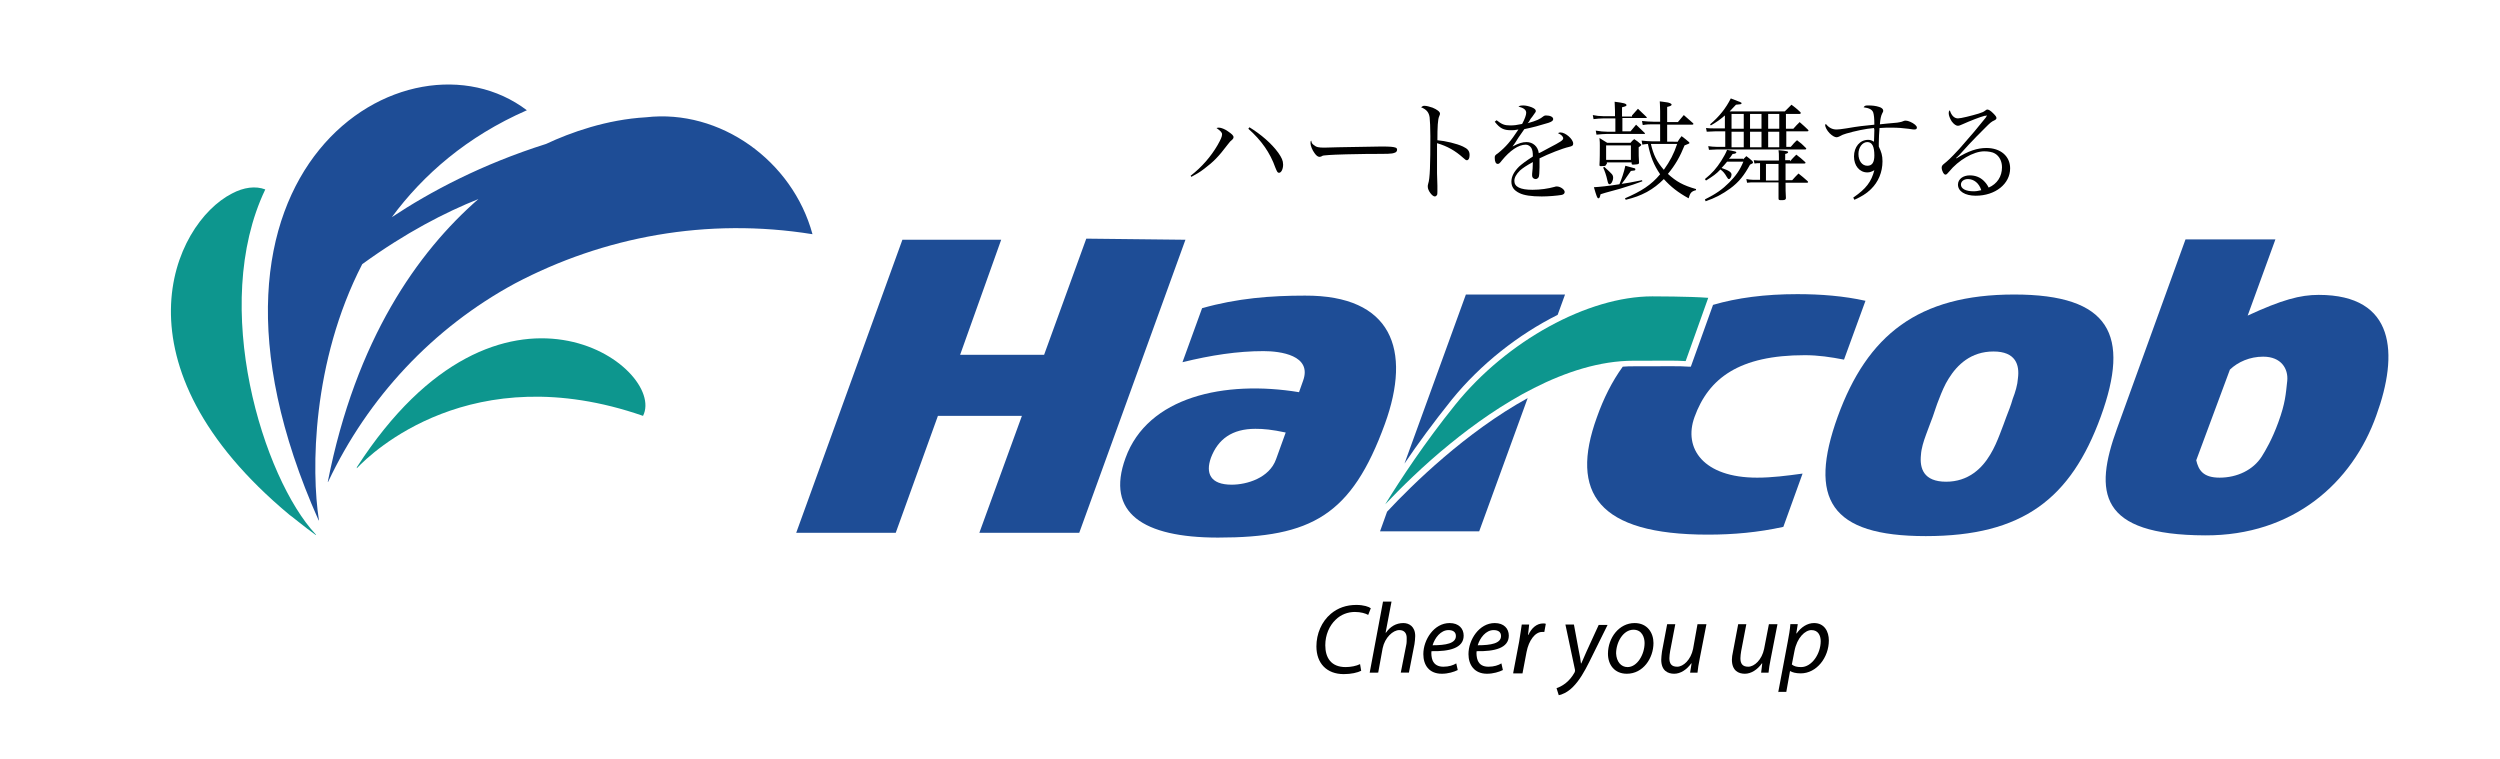
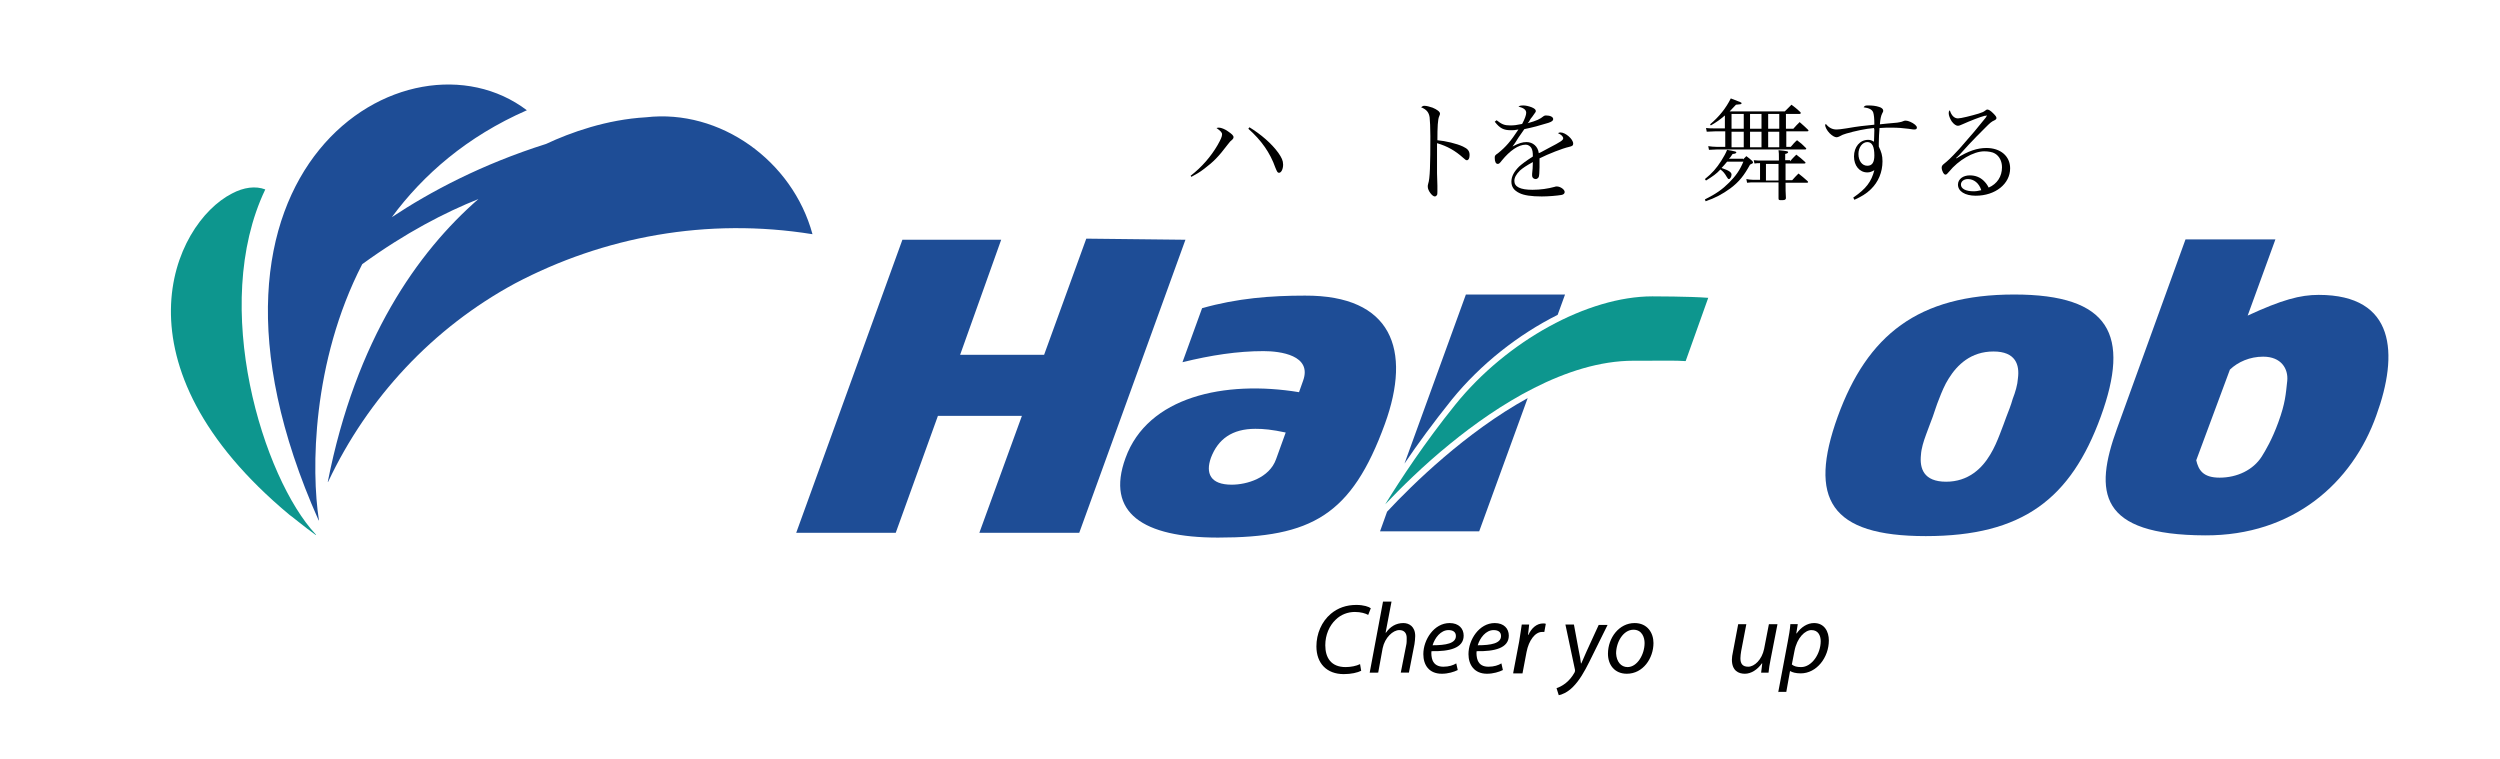
<svg xmlns="http://www.w3.org/2000/svg" version="1.1" id="レイヤー_1" x="0px" y="0px" viewBox="0 0 675.7 205.1" style="enable-background:new 0 0 675.7 205.1;" xml:space="preserve">
  <style type="text/css">
	.st0{fill:#1E4D96;}
	.st1{fill:#0D968E;}
</style>
  <g>
    <polygon class="st0" points="264.7,144 276.2,112.4 253.5,112.4 242.1,144 215.2,144 243.9,64.8 270.6,64.8 259.5,95.9 282.2,95.9    293.6,64.5 320.4,64.8 291.7,144  " />
    <path class="st0" d="M374.3,114.6c-9,24.7-19.8,30.7-45.1,30.7c-20.3,0-30.4-6.7-25-21.5c6-16.6,26.8-21.1,46.9-17.8l1.1-3.1   c2.5-6.9-6.2-8-10.7-8c-7,0-14.2,1.1-21.9,3l5.3-14.6c9.5-2.7,18.6-3.4,27.8-3.4C376.2,79.8,381.6,94.5,374.3,114.6 M339.3,115.9   c-6.3,0-10.1,2.8-12,7.8c-1.5,4.2-0.2,7.3,5.6,7.3c4.1,0,10.2-1.8,12-6.9l2.6-7.2C343.7,116.1,341.6,115.9,339.3,115.9" />
    <path class="st0" d="M496.7,112.6c8-22,21.7-33,47.7-33c26,0,31.4,11,23.4,33c-8.1,22.2-21.1,32.3-47.3,32.3   C494.6,144.9,488.7,134.8,496.7,112.6 M544,107.8c0.7-1.8,1.3-3.8,1.4-5.5c0.5-3.7-0.6-7.3-6.6-7.3c-6.1,0-9.8,3.6-12.1,7.3   c-1.1,1.7-1.9,3.7-2.6,5.5c-0.7,1.7-1.2,3.4-1.7,4.8c-0.5,1.4-1.2,3.1-1.8,4.8c-0.7,1.9-1.3,3.8-1.4,5.5c-0.4,3.7,0.7,7.3,6.8,7.3   c6,0,9.7-3.6,11.9-7.3c1.1-1.8,1.9-3.7,2.6-5.5c0.7-1.7,1.3-3.5,1.8-4.8C542.8,111.3,543.5,109.6,544,107.8" />
    <path class="st0" d="M596,144.7c-28.8-0.1-30.1-11.6-23.8-28.9l18.5-51.1H615l-7.5,20.6c9.3-4.3,14.2-5.6,19.2-5.6   c20.8,0,21.6,16,15.6,32.5C635.8,130.6,619.7,144.8,596,144.7 M611.3,123.4c1-1.6,2.8-4.6,4.5-9.3c1.9-5.2,2-7.6,2.4-11.2   c0.3-3.2-1.6-6.5-6.5-6.5c-3.6,0-6.8,1.4-9,3.5l-9.1,24.5c0.6,2.6,1.8,4.7,6.3,4.7C604.7,129.1,609,127,611.3,123.4" />
-     <path class="st0" d="M485.8,79.5c-8.8,0-16.3,1-22.8,2.9l-6,16.7l-0.6,0c-2-0.2-7.6-0.1-11.4-0.1c-1.3,0-2.4,0-3.1,0h-0.1   c-1.1,0-2.1,0-3.2,0.1c-2.9,4-5.2,8.6-7,13.7c-7.4,20.4,0.3,31.7,30,31.7c6.9,0,13.6-0.6,20.4-2.1l5.2-14.4   c-4.4,0.6-8.3,1.1-12.3,1.1c-14.5,0-20-7.9-16.9-16.4c3.8-10.5,12.1-16.7,29.8-16.7c3.6,0,7,0.5,10.6,1.2l5.8-15.9   C498.4,80,492.1,79.5,485.8,79.5" />
    <path class="st0" d="M374.9,138.3l-1.9,5.3l26.8,0l13.1-36C396.2,116.8,381.8,130.9,374.9,138.3" />
    <path class="st0" d="M392.4,108c7.8-9.6,18-17.6,28.6-22.9l2-5.5l-26.8,0l-16.6,45.7C383.1,120.1,387.5,114.1,392.4,108" />
-     <path class="st1" d="M96.6,126.4c3.7-3.9,30.8-30.1,77.2-14c6.6-13.1-38.5-46.2-77.3,13.8C96.4,126.5,96.3,126.7,96.6,126.4" />
    <path class="st1" d="M71.7,51.2c-2.6-1-5.8-0.6-9,1.1c-16,8.2-33.2,46.3,15.6,86.9c0-0.1,4.1,3.3,6.9,5.3c0.2,0.2,0.3,0.1,0.1-0.1   C71.2,129.3,56.6,82.8,71.7,51.2" />
    <path class="st0" d="M174.6,31.7c-10.6,0.6-20.4,4.1-27,7.2c-17.4,5.5-31.3,12.9-41.7,19.8c8.5-11.5,20.3-21.8,36.5-28.9   c-32-24.3-98.7,15.6-56.3,110.8c0.1,0.1,0.1,0.1,0.1,0c-2.1-13.4-1.9-42.8,11.7-69.2c11.7-8.5,22.4-14,31.4-17.6   c-16.4,14.3-33.1,37.9-40.7,76.4c0,0.1,0,0.2,0.1,0c10.7-22.7,28.3-41.6,50.5-53.6C163.1,64,191,58.7,219.6,63.3   C214.2,43.4,194.6,29.4,174.6,31.7" />
    <path class="st1" d="M446.6,80.1c-17.4,0-39.3,12-53.2,29.2c-8.4,10.4-15,20.5-19,27c4.1-4.3,10.2-10.4,17.6-16.4   c12.5-10.2,31.3-22.4,49.5-22.4h0.3c0.7,0,1.7,0,2.9,0c3.6,0,8.4-0.1,10.9,0.1l6.1-17.1C456.9,80.1,446.6,80.1,446.6,80.1" />
    <g>
      <path d="M321.8,47.5c3-2.3,5.5-5.2,7.3-8.3c0.9-1.6,1.2-2.3,1.2-2.9c0-0.5-0.4-0.9-1.5-1.7c0.3-0.1,0.5-0.1,0.7-0.1    c0.5,0,1.6,0.4,2.4,1c1,0.7,1.5,1.1,1.5,1.6c0,0.2-0.1,0.4-0.3,0.6c-0.6,0.5-0.6,0.5-1.3,1.4c-2.5,3.3-3.8,4.6-6.3,6.5    c-1.3,1-2.2,1.5-3.5,2.2L321.8,47.5z M337.7,34.4c3.1,1.9,6,4.4,7.8,6.9c0.9,1.3,1.3,2.1,1.3,3.2c0,1.2-0.5,2.2-1.1,2.2    c-0.4,0-0.5-0.2-1-1.4c-1.4-4-3.8-7.4-7.3-10.5L337.7,34.4z" />
-       <path d="M355.1,39.2c0.7,0.6,1.3,0.7,2.9,0.7c0.3,0,0.3,0,3.7-0.1c1.2,0,10.6-0.2,11.6-0.2c2.7,0,3.3,0.1,3.9,0.3    c0.3,0.1,0.4,0.3,0.4,0.6c0,0.4-0.3,0.7-0.7,0.8c-0.8,0.3-1.5,0.3-7.1,0.3c-2.8,0-9.6,0.2-10.6,0.3c-1.4,0.1-1.7,0.1-2.1,0.4    c-0.1,0-0.3,0.1-0.4,0.1c-0.5,0-0.9-0.3-1.4-1c-0.6-0.8-1.1-2-1.1-2.7c0-0.4,0-0.5,0.2-0.7C354.5,38.7,354.7,38.9,355.1,39.2z" />
      <path d="M385,28.6c0.6,0,1.3,0.2,2.2,0.5c1.2,0.5,2,1.1,2,1.6c0,0.2,0,0.2-0.2,0.7c-0.4,0.8-0.5,3-0.5,6.5    c2.2,0.2,5.2,0.9,6.9,1.7c1.3,0.6,1.8,1.2,1.8,2.3c0,0.9-0.3,1.4-0.7,1.4c-0.3,0-0.3,0-1.1-0.7c-2-1.8-4.2-3.1-7-3.9    c0,1.9,0,2.8,0,3.7c0,0.8,0,1.1,0,1.8c0,1.3,0,1.8,0,2.6c0,0.9,0,0.9,0.1,3.4c0,0.6,0,1.1,0,1.6c0,0.6,0,0.8-0.2,1    c-0.1,0.2-0.3,0.3-0.5,0.3c-0.7,0-1.9-1.6-1.9-2.6c0-0.3,0-0.5,0.1-0.8c0.5-1.4,0.6-5.3,0.6-12.9c0-2.1-0.1-4.3-0.2-5.1    c-0.2-1.3-0.8-2.1-2.3-2.7C384.6,28.6,384.7,28.6,385,28.6z" />
      <path d="M404.5,32.5c1.4,1.1,2.1,1.4,3.7,1.4c1,0,1.8-0.1,3.2-0.4c0.7-1.3,1.1-2.4,1.1-3c0-0.8-0.6-1.3-2.1-1.7    c0.5-0.3,0.8-0.3,1.3-0.3c0.7,0,1.5,0.2,2.3,0.5c0.7,0.3,1.1,0.6,1.1,1c0,0.2-0.1,0.4-0.5,0.9c-0.3,0.4-0.6,0.9-0.9,1.2    c-0.5,0.9-0.5,0.9-0.8,1.2c2.5-0.7,3.3-1.1,4.3-1.9c0.2-0.1,0.3-0.2,0.6-0.2c1.2,0,2,0.4,2,1c0,0.4-0.4,0.7-1.3,1    c-2.6,0.8-4.1,1.2-6.5,1.7c-0.5,0.7-0.9,1.3-1.6,2.3c-0.8,1.3-1,1.6-1.6,2.4c1.7-0.9,2.7-1.2,3.8-1.2c1.7,0,3.1,1.2,3.3,3    c0.5-0.2,0.5-0.2,2.9-1.5c2.9-1.5,3.7-2,3.7-2.5c0-0.5-0.5-1-1.4-1.4c0.3-0.2,0.5-0.2,0.7-0.2c1.3,0,3.4,1.8,3.4,3    c0,0.5-0.2,0.7-1.1,0.9c-1.8,0.4-5.6,1.9-8,3.1c0,1,0,1.1,0,2.4c0,1.4-0.1,2.3-0.2,2.6c-0.1,0.3-0.5,0.6-0.8,0.6    c-0.6,0-1-0.4-1-0.9c0-0.1,0-0.3,0-0.5c0.1-0.9,0.2-1.9,0.2-3.2c-1.8,1-2.7,1.6-3.5,2.3c-1,1-1.5,1.9-1.5,2.8    c0,1.6,1.6,2.4,4.9,2.4c2.1,0,4.2-0.3,6-0.8c0.2-0.1,0.4-0.1,0.6-0.1c0.9,0,2.1,0.8,2.1,1.5c0,0.4-0.3,0.7-0.9,0.8    c-1.2,0.2-3.5,0.4-5.3,0.4c-2.8,0-4.8-0.3-6-0.9c-1.5-0.7-2.2-1.7-2.2-3.1c0-1.4,0.7-2.7,2.1-4.1c0.8-0.7,1.7-1.4,3.7-2.7    c0-1.2-0.1-1.7-0.4-2.3c-0.3-0.5-0.9-0.9-1.5-0.9c-2,0-4.3,1.6-6.5,4.3c-0.6,0.8-0.8,0.9-1.1,0.9c-0.5,0-0.8-0.6-0.8-1.6    c0-0.6,0-0.7,0.9-1.3c2.1-1.7,3.4-3.2,5.5-6.4c-1,0.2-1.4,0.2-2,0.2c-2,0-3-0.5-4.4-2.3L404.5,32.5z" />
-       <path d="M441.1,31.2c0.7-0.8,0.9-1,1.6-1.8c0.9,0.9,1.2,1.1,2.2,2.1c0.1,0.1,0.2,0.2,0.2,0.3c0,0.1-0.1,0.1-0.2,0.1h-6.4v3.6h2.2    c0.7-0.8,0.9-1.1,1.5-1.8c0.9,0.9,1.3,1.2,2.3,2.2c0.1,0.1,0.1,0.2,0.1,0.2c0,0.1,0,0.1-0.2,0.1h-10.1c-0.5,0-2.1,0.1-2.8,0.2    l-0.2-1.1c1.2,0.2,2.1,0.3,3.1,0.3h2.2v-3.6h-3.2c-0.7,0-2,0.1-2.7,0.2l-0.2-1.1c0.9,0.2,1.9,0.3,2.8,0.3h3.2v-1.4    c0-0.7-0.1-1.9-0.1-2.5c2.4,0.3,3.2,0.5,3.2,0.9c0,0.2,0,0.3-1.2,0.6v2.5H441.1z M443.9,49c-1.6,0.6-3,1.1-6,2    c-0.8,0.2-0.8,0.2-4,1.1c-0.7,0.2-0.7,0.2-1.3,0.4c-0.2,0.9-0.3,1.1-0.6,1.1c-0.3,0-0.5-0.6-1.2-3c1.7-0.1,3.7-0.3,6.9-0.8    c0.6-1.5,1.2-3.1,1.6-5c1.1,0.3,1.1,0.3,2.2,0.6c0.5,0.1,0.5,0.2,0.5,0.4c0,0.3-0.2,0.3-1.2,0.4c-0.2,0.3-0.2,0.3-1.2,1.7    c-0.1,0.2-0.4,0.6-1.3,1.8c2-0.3,2-0.3,5.5-1L443.9,49z M434.1,44.4c0,0.2-0.1,0.3-0.2,0.4c-0.2,0.1-1,0.1-1.3,0.1    c-0.2,0-0.3-0.1-0.3-0.3c0.1-1.3,0.1-3.9,0.1-5.2c0-0.7,0-1.2-0.1-2.1c0.9,0.6,1.2,0.7,2.1,1.3h6.3c0.4-0.5,0.5-0.6,1-1    c0.8,0.5,1,0.7,1.7,1.3c0.2,0.1,0.2,0.2,0.2,0.2c0,0.2-0.2,0.4-0.7,0.7c0,2.4,0,2.4,0.1,4.2c-0.1,0.4-0.1,0.4-1.6,0.5    c-0.2,0-0.3,0-0.4-0.2v-0.4h-6.7V44.4z M433.6,45.1c0.7,0.6,1.4,1.3,2,1.9c0.3,0.3,0.4,0.7,0.4,1c0,0.9-0.5,1.8-1,1.8    c-0.1,0-0.2-0.1-0.3-0.2c-0.1-0.2-0.1-0.2-0.3-1c-0.2-1-0.7-2.5-1.1-3.3L433.6,45.1z M434.1,43.2h6.7v-3.9h-6.7V43.2z M453.5,38.2    c0.4-0.6,0.5-0.8,1-1.4c0.7,0.5,1.3,1,2,1.6c0.1,0.1,0.1,0.1,0.1,0.2c0,0.1,0,0.2-0.1,0.2c0,0-0.4,0.2-1.2,0.5    c-1.2,3-2.5,5.3-4.5,7.7c2.3,2.1,4.1,3.1,7.6,4.1v0.3c-1.2,0.3-1.6,0.7-2,2.2c-2.9-1.6-4.8-3.1-6.7-5.2c-1.4,1.4-2.8,2.5-4.6,3.5    c-1.9,1-3.3,1.5-5.7,2.1l-0.2-0.4c4.4-1.9,7.1-3.6,9.5-6.5c-1.7-2.5-2.6-4.7-3.3-8.2c-1,0.1-1,0.1-1.5,0.2l-0.2-1.1    c0.9,0.1,2.1,0.2,2.8,0.2h2.2v-4.6h-1.8c-1.1,0-1.7,0-2.9,0.2l-0.2-1.1c1,0.1,2.1,0.2,3.1,0.2h1.8V30c0-1.5-0.1-2.3-0.1-2.6    c0.6,0.1,1.1,0.1,1.5,0.2c1.1,0.1,1.7,0.4,1.7,0.7c0,0.2-0.3,0.4-1.2,0.6v4.1h2.9c0.7-0.8,0.9-1.1,1.6-1.9c1,0.9,1.4,1.2,2.5,2.2    c0.1,0.1,0.1,0.2,0.1,0.2c0,0.1-0.1,0.2-0.3,0.2h-6.8v4.6H453.5z M446.7,38.9c-0.1,0-0.2,0-0.5,0c0.7,3,1.6,4.8,3.5,7    c1.7-2.4,2.7-4.3,3.6-7H446.7z" />
      <path d="M471.1,43.1c0.4-0.4,0.5-0.5,0.9-0.9c0.7,0.5,0.9,0.7,1.6,1.3c0.1,0.2,0.2,0.2,0.2,0.4c0,0.2-0.1,0.3-0.8,0.6    c-1.6,2.9-2.9,4.6-5.3,6.4c-2.2,1.6-4.1,2.6-6.7,3.5l-0.2-0.5c3-1.5,4.7-2.7,6.5-4.5c1.8-1.8,2.9-3.3,3.9-5.7h-4.4    c-0.7,0.8-0.8,1-1.5,1.7c2.1,0.7,2.7,1.2,2.7,1.8c0,0.6-0.4,1.2-0.7,1.2c-0.2,0-0.3-0.1-0.6-0.6c-0.5-0.9-1-1.5-1.7-2    c-1.1,1.2-2,1.8-3.9,3l-0.3-0.4c2-1.6,3.1-2.9,4.4-4.9c0.8-1.3,1.2-2,1.6-3c0.5,0.1,0.9,0.2,1.1,0.2c1.1,0.2,1.4,0.3,1.4,0.5    c0,0.2-0.4,0.4-1,0.4c-0.6,0.9-0.6,0.9-1,1.3H471.1z M466.2,35.5h-2.6c-0.7,0-1.6,0.1-2.3,0.1l-0.2-1c0.7,0.1,1.5,0.1,2.5,0.1h2.6    v-3.5c-1.4,1.2-2.1,1.7-3.8,2.7l-0.2-0.3c2.5-2.1,4.3-4.4,5.6-7c2.9,1.1,2.9,1.1,2.9,1.3c0,0.3-0.3,0.3-1.5,0.4    c-0.8,0.9-1.1,1.1-1.7,1.8h14.9c0.8-0.8,1-1,1.8-1.8c1.1,0.8,1.4,1.1,2.4,2c0.1,0.1,0.1,0.2,0.1,0.3c0,0.1-0.2,0.2-0.3,0.2h-3.7v4    h2c0.7-0.8,0.9-1,1.7-1.8c1,0.9,1.3,1.1,2.2,2c0.1,0.1,0.2,0.2,0.2,0.3c0,0.1-0.1,0.2-0.3,0.2h-5.7v4.2h1.2    c0.7-0.8,0.9-1.1,1.7-1.8c1.1,0.8,1.4,1.1,2.4,2.1c0.1,0.1,0.1,0.2,0.1,0.2c0,0.1-0.1,0.2-0.3,0.2h-23.8c-0.7,0-1.4,0.1-2.2,0.1    l-0.2-1c0.7,0.1,1.5,0.2,2.4,0.2h2.2V35.5z M471.3,34.8v-4H468v4H471.3z M471.3,39.8v-4.2H468v4.2H471.3z M483.8,43.6    c0.7-0.8,0.9-1,1.7-1.8c1.1,0.8,1.4,1.1,2.4,2c0.1,0.1,0.1,0.2,0.1,0.2c0,0.1-0.1,0.2-0.3,0.2h-5.1v3.1c0,0.1,0,0.2,0,0.6    c0,0.4,0,0.4,0,0.8h1.8c0.7-0.8,1-1.1,1.7-1.8c1,0.8,1.4,1.1,2.5,2.1c0,0.1,0.1,0.2,0.1,0.2c0,0.1-0.1,0.2-0.4,0.2h-5.7    c0,1.9,0,2.5,0.1,4.2c-0.1,0.4-0.3,0.5-1.1,0.5c-0.1,0-0.2,0-0.2,0c-0.1,0-0.1,0-0.1,0c-0.5,0-0.6-0.1-0.6-0.5c0-1.4,0-1.4,0-4.3    h-6.9c-0.4,0-0.8,0-1.6,0.1l-0.2-1c0.6,0.1,1.2,0.2,1.8,0.2h1.9v-4.5c-0.7,0-0.8,0-1.5,0.1l-0.2-0.9c0.8,0.1,1.5,0.1,2.5,0.1h4.3    v-0.7c0-1.1,0-1.3-0.1-2.1c2.2,0.2,2.6,0.3,2.6,0.5c0,0.2-0.2,0.4-0.8,0.5v1.7H483.8z M473,34.8h3.1v-4H473V34.8z M473,39.8h3.1    v-4.2H473V39.8z M480.7,48.8c0-1,0-2.5,0-4.5h-3.4v4.5H480.7z M477.9,34.8h3v-4h-3V34.8z M477.9,39.8h3v-4.2h-3V39.8z" />
      <path d="M500.9,53.4c3.5-2.4,4.9-4.3,5.7-7.4c-0.7,0.4-1.2,0.6-1.9,0.6c-2.1,0-3.6-1.8-3.6-4.3c0-2.6,1.6-4.5,3.8-4.5    c0.6,0,0.9,0.1,1.6,0.5c0-0.5,0.1-2.1,0.1-3.1c0,0,0-0.3-0.1-0.6c-2.3,0.2-5.1,0.8-7.5,1.5c-0.7,0.2-1.2,0.4-1.9,0.8    c-0.2,0.1-0.5,0.2-0.7,0.2c-0.5,0-1.2-0.4-1.9-1.1c-0.7-0.7-1.2-1.7-1.2-2.2c0-0.1,0.1-0.2,0.2-0.3c0.8,1,1.7,1.5,2.9,1.5    c0.6,0,1.2-0.1,2.6-0.3c3.5-0.6,4.6-0.7,7.6-1c0-1.8-0.1-2.6-0.3-3.3c-0.3-0.8-1.1-1.2-2.6-1.4c0.3-0.5,0.6-0.5,1.3-0.5    c1,0,2,0.1,2.9,0.4c0.7,0.2,1.1,0.6,1.1,1c0,0.2,0,0.3-0.3,0.8c-0.3,0.6-0.5,1.5-0.6,2.9c0.7-0.1,0.7-0.1,1.9-0.2    c2.8-0.2,3.2-0.3,4-0.5c0.7-0.3,0.8-0.3,1.1-0.3c0.6,0,1.8,0.5,2.5,1.1c0.3,0.3,0.5,0.5,0.5,0.8c0,0.3-0.2,0.5-0.7,0.5    c-0.2,0-0.3,0-1.6-0.2c-1.6-0.2-2.8-0.3-4.6-0.3c-1.1,0-1.9,0-3.2,0.1c-0.1,1.1-0.2,2.9-0.2,4c0,0.2,0,0.6,0,1c0.7,1.5,1,2.4,1,4    c0,2.9-1.1,5.6-3.2,7.6c-1.1,1.1-2.6,2-4.4,2.8L500.9,53.4z M504.7,38.4c-1.3,0-2.4,1.4-2.4,3.2c0,1.9,1,3.2,2.4,3.2    c1.3,0,1.9-0.9,1.9-2.8C506.6,39.6,506,38.4,504.7,38.4z" />
      <path d="M536.4,31.3c-1.2,0.3-4,1.4-6,2.3c-0.6,0.3-1,0.4-1.2,0.4c-0.5,0-1.1-0.4-1.7-1.2c-0.5-0.8-0.8-1.6-0.8-2.2    c0-0.3,0-0.5,0.3-0.8c0.4,1.4,1.2,2.2,2.2,2.2c0.8,0,3.6-0.7,5.6-1.3c1.2-0.4,1.2-0.4,1.9-0.9c0.1-0.1,0.3-0.2,0.4-0.2    c0.4,0,0.9,0.3,1.6,1c0.7,0.7,0.9,1,0.9,1.3c0,0.2-0.1,0.4-0.5,0.6c-0.9,0.4-1.2,0.7-2.5,2c-1.9,1.9-3,3-4.4,4.5    c-2.8,3.1-2.8,3.1-3.5,3.7l0.1,0.1c3.2-2,5.6-2.8,8.1-2.8c3.8,0,6.4,2.2,6.4,5.5c0,4.2-4,7.4-9.3,7.4c-2.9,0-4.8-1.2-4.8-3    c0-1.5,1.4-2.5,3.2-2.5c1.5,0,2.8,0.5,3.8,1.5c0.5,0.5,0.9,1,1.3,1.8c2.3-1,3.6-3,3.6-5.5c0-1.6-0.7-3-1.9-3.7    c-0.6-0.4-1.8-0.6-2.9-0.6c-2.9,0-7,2.4-9.5,5.5c-0.5,0.6-0.7,0.8-1,0.8c-0.4,0-1-1-1-1.9c0-0.4,0.2-0.7,0.6-1    c1.1-0.9,1.6-1.3,4.2-4.1c3.6-4.1,4.7-5.4,7.1-8.4c0.2-0.3,0.2-0.3,0.3-0.5c0,0-0.1-0.1-0.1-0.1c0,0,0,0,0,0c0,0,0,0-0.1,0    c0,0,0,0-0.1,0.1L536.4,31.3z M531.9,48.4c-1.1,0-1.9,0.6-1.9,1.5c0,1.1,1.3,1.8,3.4,1.8c0.8,0,1.2-0.1,2.1-0.3    C534.9,49.5,533.5,48.4,531.9,48.4z" />
    </g>
    <g>
      <path d="M367.9,181.3c-1,0.5-2.7,0.9-4.7,0.9c-4.6,0-7.4-2.9-7.4-7.5c0-3.4,1.4-6.7,3.9-8.8c1.9-1.6,4.2-2.4,6.9-2.4    c2,0,3.4,0.5,3.9,0.9l-0.7,1.8c-0.7-0.4-2-0.8-3.6-0.8c-1.9,0-3.8,0.7-5.2,2.1c-1.7,1.6-2.8,4.1-2.8,6.9c0,3.3,1.5,5.9,5.5,5.9    c1.4,0,2.9-0.3,3.9-0.8L367.9,181.3z" />
      <path d="M370.2,181.8l3.6-19.2h2.3l-1.6,8.4h0.1c1.1-1.6,2.7-2.6,4.7-2.6c1.5,0,3.2,0.9,3.2,3.5c0,0.7-0.1,1.5-0.2,2.2l-1.5,7.7    h-2.2l1.5-7.6c0.1-0.4,0.1-1.1,0.1-1.8c0-1.2-0.6-2.1-2-2.1c-1.7,0-3.9,2-4.5,4.9l-1.2,6.6H370.2z" />
      <path d="M394,181.1c-1,0.5-2.6,1-4.3,1c-3.5,0-5-2.4-5-5.3c0-3.9,2.9-8.4,7.1-8.4c2.5,0,3.8,1.5,3.8,3.4c0,3.4-3.9,4.3-8.7,4.2    c-0.1,0.6,0,1.8,0.3,2.5c0.5,1.2,1.6,1.7,2.9,1.7c1.5,0,2.7-0.4,3.5-0.9L394,181.1z M393.5,171.9c0-1.1-0.8-1.6-2-1.6    c-2.1,0-3.7,2.1-4.3,4.1C390.8,174.4,393.5,173.9,393.5,171.9L393.5,171.9z" />
      <path d="M406.2,181.1c-1,0.5-2.6,1-4.3,1c-3.4,0-5-2.4-5-5.3c0-3.9,2.9-8.4,7.1-8.4c2.5,0,3.8,1.5,3.8,3.4c0,3.4-3.9,4.3-8.7,4.2    c-0.1,0.6,0,1.8,0.3,2.5c0.5,1.2,1.5,1.7,2.9,1.7c1.5,0,2.7-0.4,3.5-0.9L406.2,181.1z M405.7,171.9c0-1.1-0.8-1.6-2-1.6    c-2.1,0-3.7,2.1-4.3,4.1C403,174.4,405.7,173.9,405.7,171.9L405.7,171.9z" />
      <path d="M409,181.8l1.6-8.4c0.3-1.7,0.5-3.4,0.7-4.6h2c-0.1,0.9-0.2,1.8-0.3,2.8h0.1c0.8-1.8,2.2-3.1,4-3.1c0.2,0,0.5,0,0.7,0.1    l-0.4,2.2c-0.2,0-0.4,0-0.6,0c-1.9,0-3.6,2.3-4.2,5.4l-1.1,5.8H409z" />
      <path d="M425.4,168.8l1.3,7c0.3,1.5,0.5,2.5,0.6,3.5h0.1c0.4-0.8,0.7-1.7,1.4-3.2l3.3-7.2h2.4l-4.9,9.9c-1.4,2.8-2.7,5.1-4.5,6.9    c-1.5,1.5-3.1,2.1-3.8,2.2l-0.6-1.9c0.6-0.2,1.5-0.6,2.4-1.3c0.9-0.7,1.8-1.7,2.5-3c0.1-0.2,0.1-0.4,0.1-0.6l-2.6-12.3H425.4z" />
      <path d="M439.7,182.1c-3.3,0-5.1-2.4-5.1-5.4c0-4.3,3-8.3,7.2-8.3c3.5,0,5.1,2.7,5.1,5.4C446.9,177.9,444.1,182.1,439.7,182.1    L439.7,182.1z M439.9,180.3c2.6,0,4.6-3.4,4.6-6.5c0-1.5-0.7-3.6-3-3.6c-2.8,0-4.7,3.4-4.7,6.4    C436.9,178.8,438.1,180.3,439.9,180.3L439.9,180.3z" />
-       <path d="M461.2,168.8l-1.8,9.2c-0.3,1.5-0.5,2.7-0.6,3.8h-2l0.4-2.5h-0.1c-1.2,1.7-2.9,2.8-4.6,2.8c-1.7,0-3.5-0.8-3.5-3.8    c0-0.6,0.1-1.3,0.2-2.2l1.4-7.4h2.2l-1.4,7.3c-0.1,0.7-0.2,1.3-0.2,1.9c0,1.4,0.5,2.3,2.1,2.3c1.7,0,3.7-1.9,4.3-4.8l1.2-6.7    H461.2z" />
      <path d="M480.4,168.8l-1.8,9.2c-0.3,1.5-0.5,2.7-0.6,3.8h-2l0.3-2.5h-0.1c-1.2,1.7-2.9,2.8-4.6,2.8c-1.7,0-3.5-0.8-3.5-3.8    c0-0.6,0.1-1.3,0.3-2.2l1.4-7.4h2.2l-1.4,7.3c-0.1,0.7-0.2,1.3-0.2,1.9c0,1.4,0.5,2.3,2.1,2.3c1.7,0,3.7-1.9,4.3-4.8l1.3-6.7    H480.4z" />
      <path d="M480.6,187.2l2.6-13.8c0.3-1.5,0.6-3.3,0.7-4.7h2l-0.4,2.5h0.1c1.2-1.7,2.9-2.8,4.7-2.8c2.8,0,4,2.3,4,4.7    c0,4.6-3.3,8.9-7.6,8.9c-1.4,0-2.3-0.3-2.8-0.6h-0.1l-1,5.6H480.6z M484.3,179.6c0.6,0.5,1.4,0.7,2.5,0.7c2.9,0,5.3-3.6,5.3-7    c0-1.4-0.6-3-2.5-3c-1.7,0-3.9,2-4.6,5.7L484.3,179.6z" />
    </g>
  </g>
</svg>